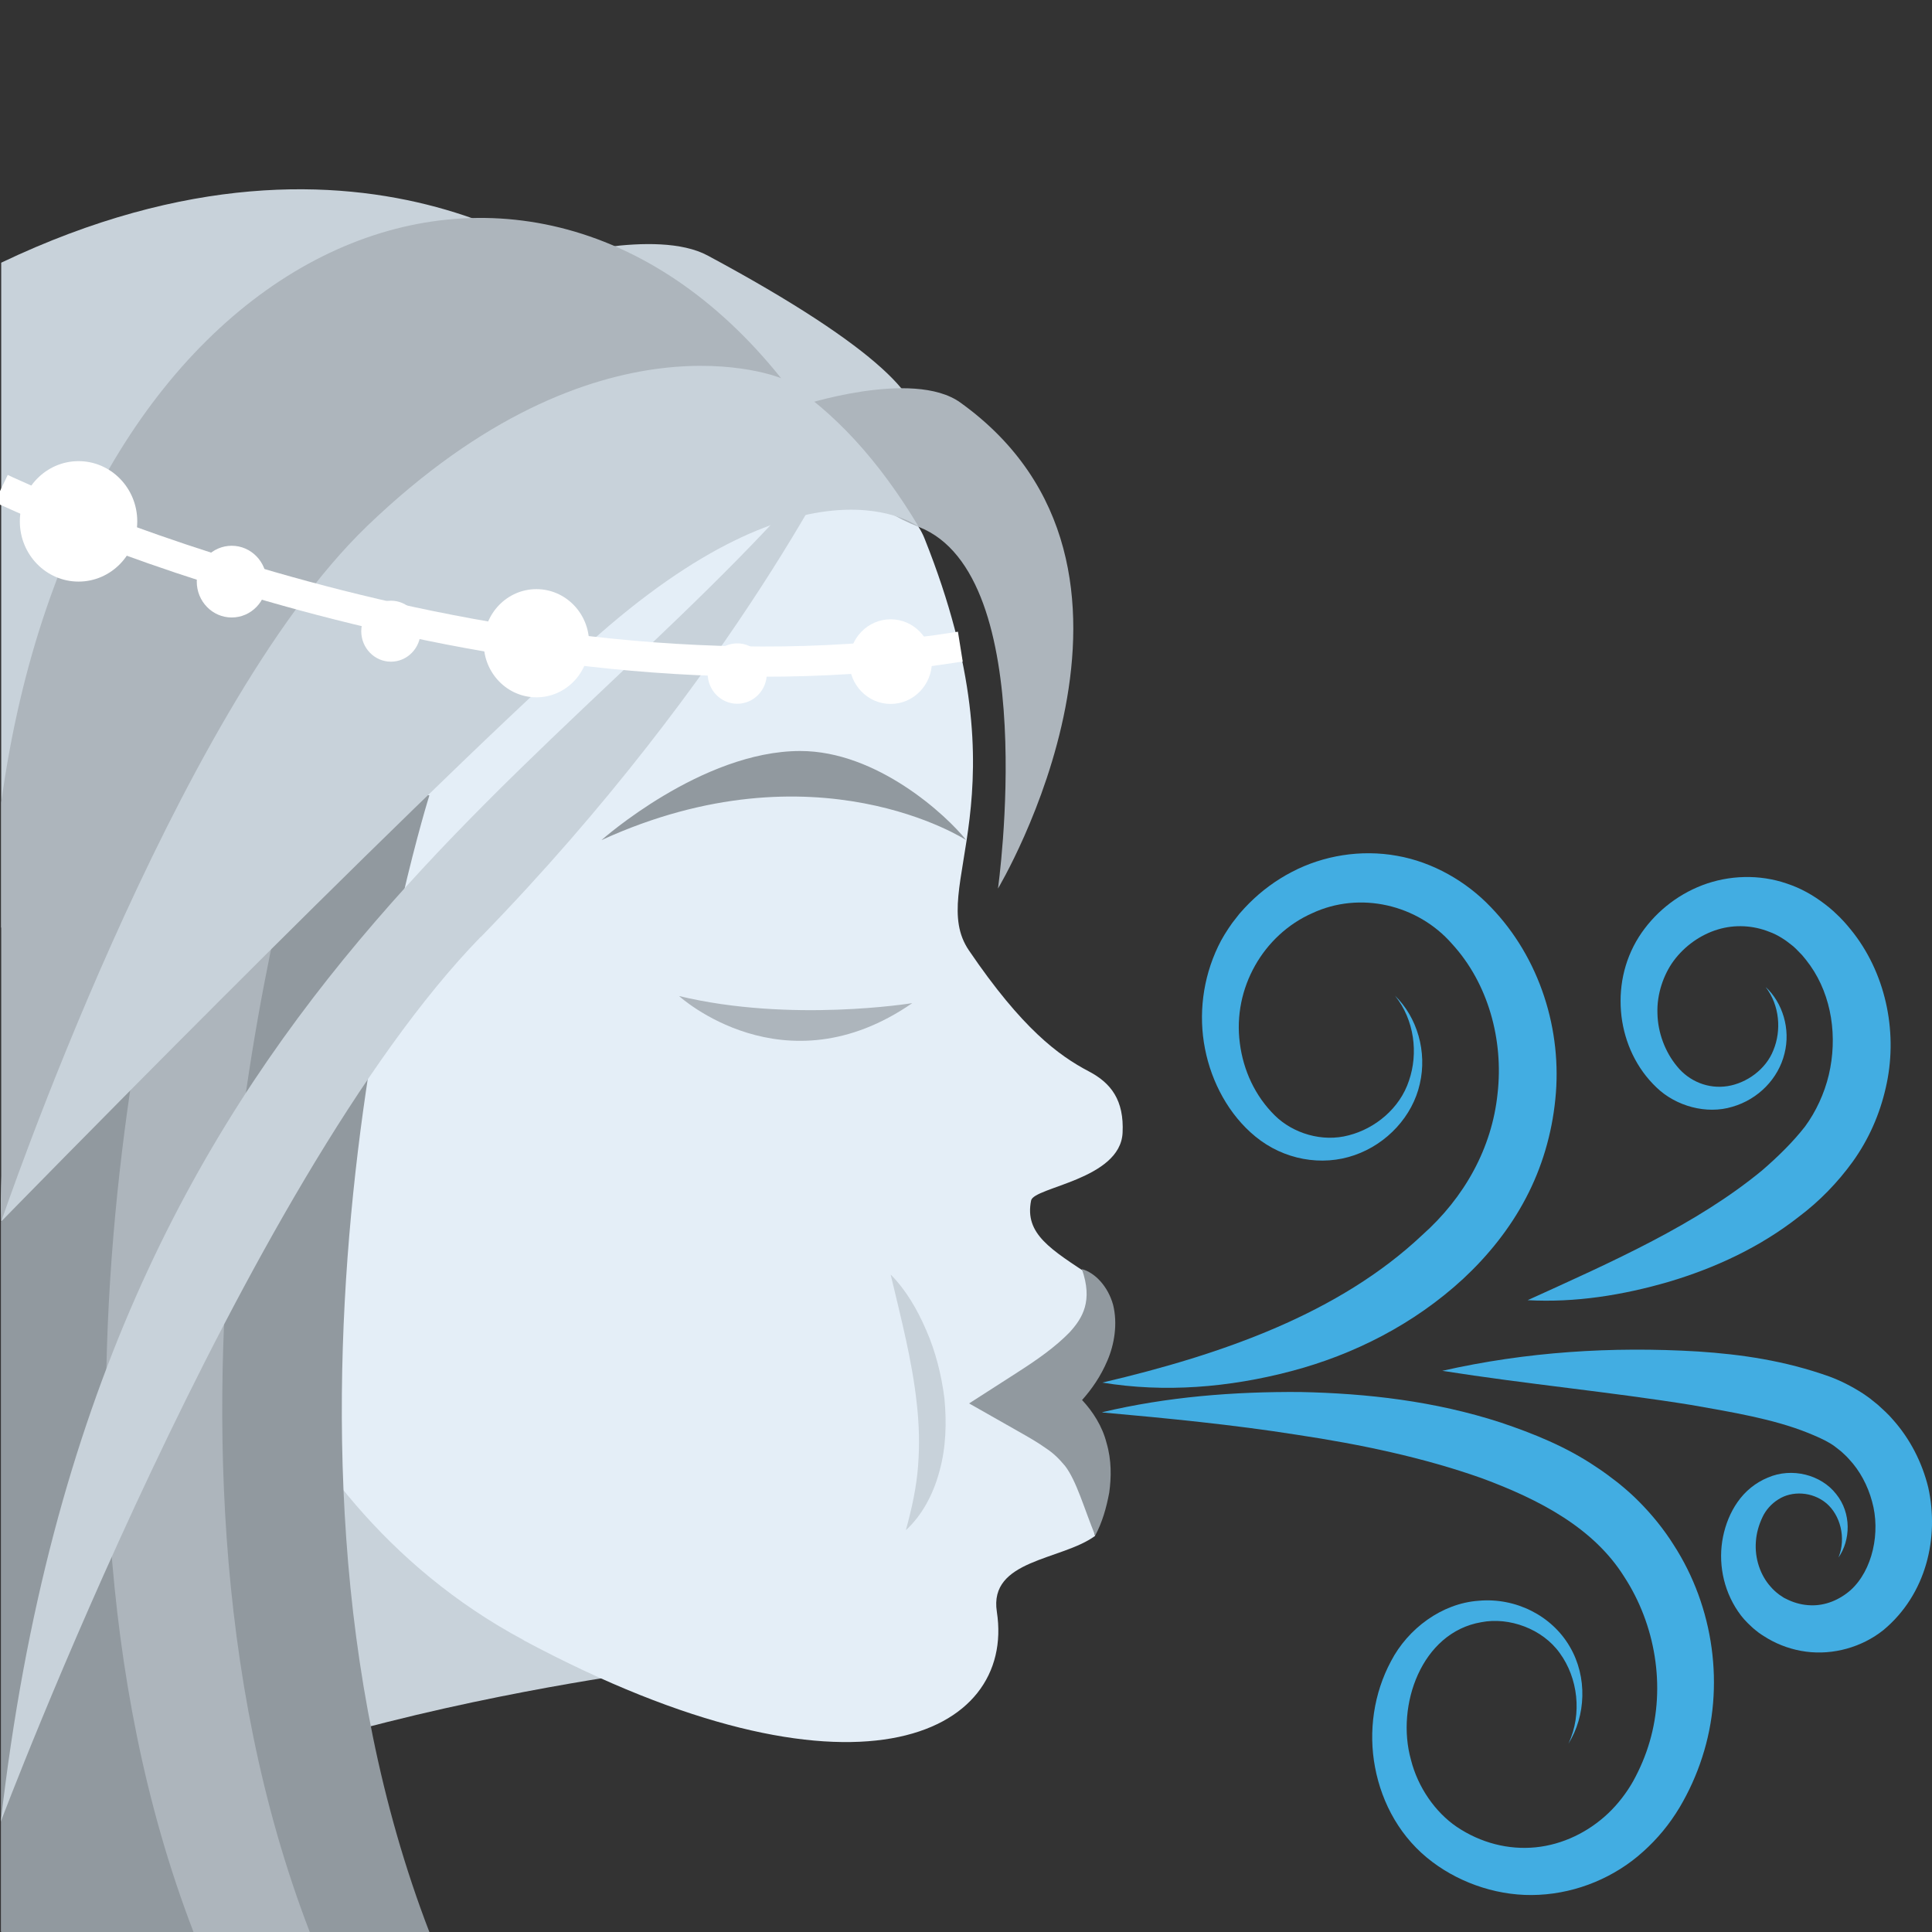
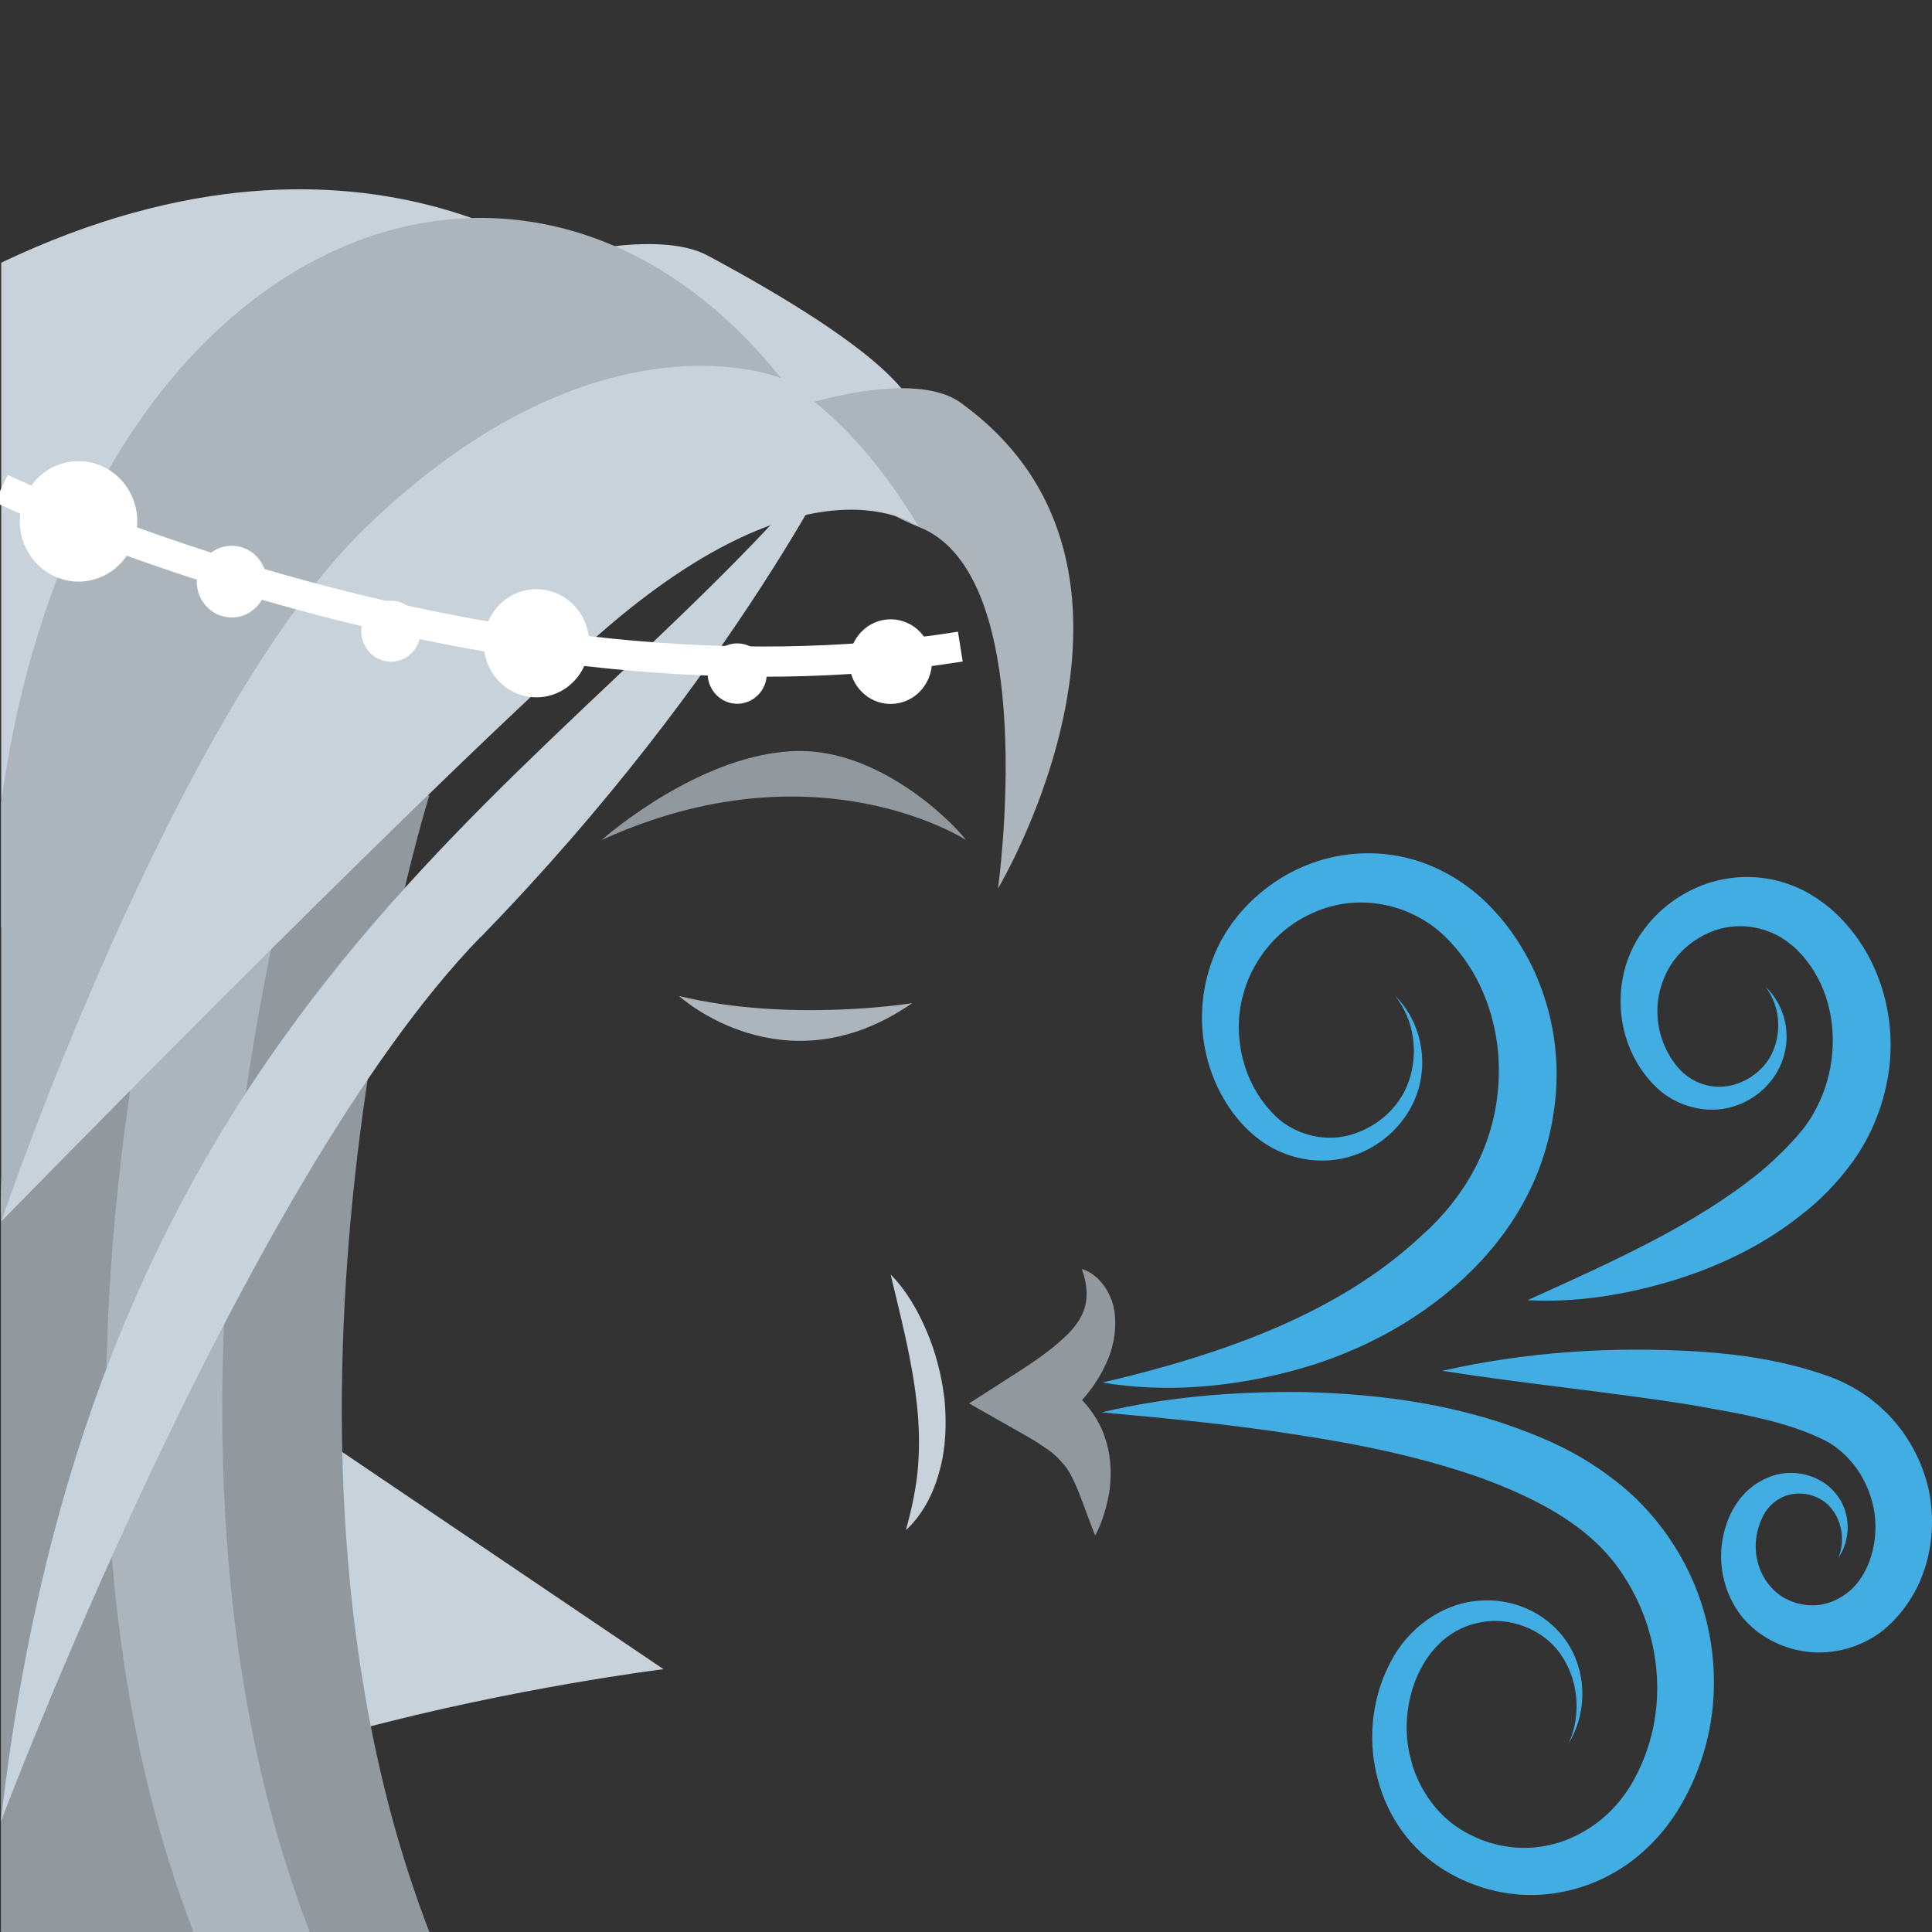
<svg xmlns="http://www.w3.org/2000/svg" viewBox="0 0 64 64" enable-background="new 0 0 64 64">
  <rect x="0" y="0" width="64" height="64" fill="#333333" stroke="none" />
  <path fill="#c8d2da" d="M21.979,55.293L0.04,40.464V64C2.318,57.729,21.979,55.293,21.979,55.293z" />
-   <path fill="#e4eef7" d="m17.346 54.33c-9.155-4.893-10.828-15.399-10.828-15.399s-1.419-5.62 6.01-15.609c4.088-5.498 16.444-9.635 18.1-5.48 3.451 8.643.035 11.53 1.468 13.64 1.761 2.593 2.969 3.482 3.975 4.01.731.383 1.171.952 1.116 2.037-.08 1.547-2.938 1.793-3.03 2.238-.227 1.116.663 1.628 2.02 2.524 1.354.895-1.111 1.795-.635 4.652.479 2.854.734 3.936.734 3.936-1.114.816-3.525.776-3.254 2.514.626 4.064-4.716 6.803-15.681.941" />
  <path fill="#91999f" d="m33.705 45.46c.642-.408 1.255-.84 1.724-1.322.438-.479.78-1.047.409-2.098.433.117.865.57 1.035 1.184.155.625.042 1.313-.189 1.847-.22.518-.512.94-.839 1.307.35.371.671.867.81 1.418.171.577.159 1.146.09 1.649-.096.51-.229.978-.465 1.423-.376-.925-.622-1.819-1-2.309-.199-.238-.377-.416-.64-.589-.253-.182-.56-.358-.885-.542l-1.652-.938 1.604-1.03" />
  <path fill="#adb5bc" d="m30.22 33.23c-4.254 2.942-7.726-.235-7.726-.235 3.7.892 7.726.235 7.726.235" />
  <path fill="#c8d2da" d="m29.504 42.22c.502.505.881 1.152 1.18 1.849.305.695.501 1.463.602 2.259.076.799.052 1.635-.166 2.41-.205.777-.593 1.479-1.112 1.951.206-.749.353-1.439.405-2.135.052-.695.035-1.387-.046-2.079-.15-1.392-.508-2.76-.863-4.255" />
  <g fill="#91999f">
    <path d="m26.508 24.878c-3.267 0-6.582 2.951-6.582 2.951 7.098-3.246 12.08 0 12.08 0-.637-.807-2.947-2.956-5.503-2.951" />
-     <path d="m14.223 26.35c0 0-6.525 20.704 0 37.65h-4.805c0 0-7.02-18.763.789-38.17l4.02.518" />
+     <path d="m14.223 26.35c0 0-6.525 20.704 0 37.65h-4.805c0 0-7.02-18.763.789-38.17" />
  </g>
  <path fill="#adb5bc" d="m10.262 26.26c0 0-6.525 20.796 0 37.742h-4.805c0 0-7.02-18.854.789-38.26l4.02.516" />
  <path fill="#91999f" d="M6.41,26.35c0,0-6.525,20.704,0,37.65H0.04V40.464L6.41,26.35z" />
  <path fill="#c8d2da" d="m18.1 8.584c0 0 3.634-1.037 5.343-.119 11.585 6.223 6.04 7.258 1.949 5.663-2.931-1.144-7.292-5.544-7.292-5.544" />
  <path fill="#adb5bc" d="m26.47 13.455c0 0 3.763-1.253 5.343-.12 7.617 5.467 1.246 16.1 1.246 16.1s1.465-10.385-2.623-11.98c-2.93-1.145-3.966-4-3.966-4" />
  <g fill="#c8d2da">
    <path d="m.04 8.702c12.288-5.861 19.623.713 19.623.713l-19.623 21.318v-22.03" />
    <path d="m19.516 21.308c7.323-6.609 10.92-3.854 10.92-3.854-10.773-18.02-30.908 7.05-30.396 23.01 0 0 12.909-13.228 19.476-19.16" />
    <path d="m15.927 31.04c8.495-8.727 12.209-16.657 12.209-16.657-9.03 11.451-24.911 17.957-28.11 45.963 0 0 8-21.2 15.897-29.31" />
  </g>
  <path fill="#adb5bc" d="m12.153 17.434c7.708-7.414 13.721-4.907 13.721-4.907-8.632-10.786-23.272-4.657-25.834 14.06v13.881c0 0 5.731-16.891 12.11-23.03" />
  <path fill="none" stroke="#fff" stroke-miterlimit="10" d="m.04 16.184c0 0 16.16 7.735 31.772 5.236" />
  <g fill="#fff">
    <ellipse cx="2.602" cy="17.271" rx="1.945" ry="1.995" />
    <ellipse cx="7.676" cy="19.267" rx="1.158" ry="1.188" />
    <ellipse cx="12.95" cy="20.909" rx=".983" ry="1.01" />
    <ellipse cx="17.77" cy="21.308" rx="1.746" ry="1.792" />
    <ellipse cx="24.422" cy="22.313" rx=".979" ry="1" />
    <ellipse cx="29.504" cy="21.917" rx="1.368" ry="1.402" />
  </g>
  <g fill="#42ade2">
    <path d="m36.516 45.8c4-.938 7.846-2.295 10.598-4.888 1.398-1.243 2.311-2.883 2.495-4.689.202-1.779-.313-3.652-1.507-4.954-1.139-1.307-3.056-1.757-4.637-1.016-1.609.713-2.635 2.48-2.394 4.303.114.895.502 1.751 1.165 2.401.598.586 1.563.888 2.442.652.874-.223 1.694-.892 1.995-1.808.313-.906.185-2.01-.462-2.818.737.717 1.07 1.86.822 2.921-.237 1.069-1.084 1.987-2.157 2.36-1.087.383-2.355.156-3.292-.617-.87-.713-1.45-1.789-1.667-2.906-.222-1.124-.075-2.326.434-3.388.118-.256.299-.54.471-.782l.236-.302c.142-.158.204-.231.319-.344.41-.411.888-.766 1.413-1.039 1.049-.551 2.298-.751 3.486-.537 1.188.208 2.297.849 3.104 1.695 1.633 1.689 2.379 4.092 2.142 6.373-.114 1.141-.441 2.26-.978 3.276-.534 1.019-1.266 1.917-2.072 2.667-1.633 1.508-3.635 2.518-5.695 3.06-2.059.544-4.197.72-6.261.38" />
    <path d="m50.606 43.07c2.833-1.287 5.59-2.507 7.764-4.297.525-.454 1.022-.94 1.425-1.457.361-.491.641-1.096.787-1.711.291-1.238.107-2.596-.617-3.623-.08-.115-.21-.277-.268-.342-.136-.145-.273-.284-.354-.34-.198-.163-.465-.338-.729-.431-.534-.215-1.141-.251-1.709-.079-.563.17-1.097.54-1.468 1.045-.332.455-.556 1.1-.532 1.733.011.635.253 1.282.653 1.761.401.492 1.028.752 1.672.65.626-.1 1.268-.55 1.518-1.195.264-.645.212-1.473-.26-2.09.565.522.833 1.396.626 2.206-.202.827-.864 1.514-1.726 1.763-.855.261-1.871-.016-2.518-.643-.659-.628-1.048-1.469-1.157-2.357-.103-.892.063-1.813.579-2.631.486-.76 1.224-1.374 2.104-1.71.877-.333 1.886-.366 2.791-.054.461.152.861.375 1.264.682.229.172.359.305.493.433.207.211.316.349.466.538 1.108 1.447 1.463 3.385 1.057 5.118-.199.874-.557 1.694-1.092 2.442-.514.709-1.107 1.313-1.774 1.816-1.31 1.03-2.804 1.713-4.323 2.165-1.524.443-3.094.695-4.672.608" />
    <path d="m36.516 46.781c2.143-.509 4.349-.685 6.562-.669 2.211.046 4.452.301 6.633 1.01 1.082.364 2.173.801 3.163 1.472.234.15.517.363.718.52.256.207.49.412.703.629.433.436.821.915 1.147 1.433 1.33 2.057 1.708 4.701.944 7.04-.186.579-.443 1.145-.748 1.658-.335.558-.729 1.035-1.204 1.461-.938.852-2.183 1.369-3.452 1.433-1.268.07-2.554-.354-3.523-1.081-1.057-.787-1.681-1.938-1.908-3.138-.229-1.199-.041-2.462.529-3.522.558-1.074 1.68-1.914 2.902-2 1.226-.111 2.423.493 3.02 1.522.592 1.01.53 2.289-.044 3.211.461-.993.309-2.179-.287-2.997-.573-.807-1.682-1.206-2.603-1.025-1.982.339-2.83 2.759-2.33 4.552.23.918.808 1.743 1.52 2.228.796.533 1.71.766 2.611.677.898-.09 1.747-.504 2.403-1.125.325-.307.615-.687.828-1.065.235-.427.417-.86.55-1.318.531-1.824.188-3.867-.845-5.453-1.01-1.615-2.796-2.556-4.724-3.268-1.936-.686-4.01-1.12-6.123-1.438-2.111-.333-4.259-.543-6.444-.739" />
    <path d="m47.778 45.41c2.778-.629 5.611-.812 8.473-.64 1.437.095 2.869.302 4.349.829.37.137.738.322 1.11.561l.139.096.104.075.051.042.204.164c.148.135.357.322.487.479.578.644.977 1.428 1.181 2.258.368 1.665-.065 3.54-1.484 4.723-.711.568-1.664.836-2.565.716-.45-.059-.884-.21-1.265-.433-.104-.066-.166-.097-.301-.194-.076-.063-.12-.089-.223-.184-.197-.178-.341-.338-.466-.526-.503-.741-.661-1.643-.495-2.467.084-.412.242-.81.48-1.149.253-.366.601-.645 1-.811.803-.35 1.771-.096 2.268.543.514.635.478 1.53.077 2.104.264-.658.056-1.41-.402-1.799-.466-.39-1.141-.419-1.591-.127-.228.141-.417.354-.524.586-.122.258-.201.531-.219.811-.044.557.149 1.118.488 1.494.08.095.184.187.249.235.024.026.133.091.194.134l.15.073c.233.107.479.166.725.174.492.021.965-.18 1.331-.501.73-.658 1-1.921.71-2.943-.142-.522-.401-1.015-.768-1.404-.096-.109-.153-.152-.261-.254l-.206-.161-.052-.04c.057.043-.007-.003-.004 0l-.078-.051c-.22-.135-.485-.249-.767-.363-1.142-.457-2.497-.679-3.829-.915-2.694-.435-5.465-.692-8.27-1.135" />
  </g>
</svg>